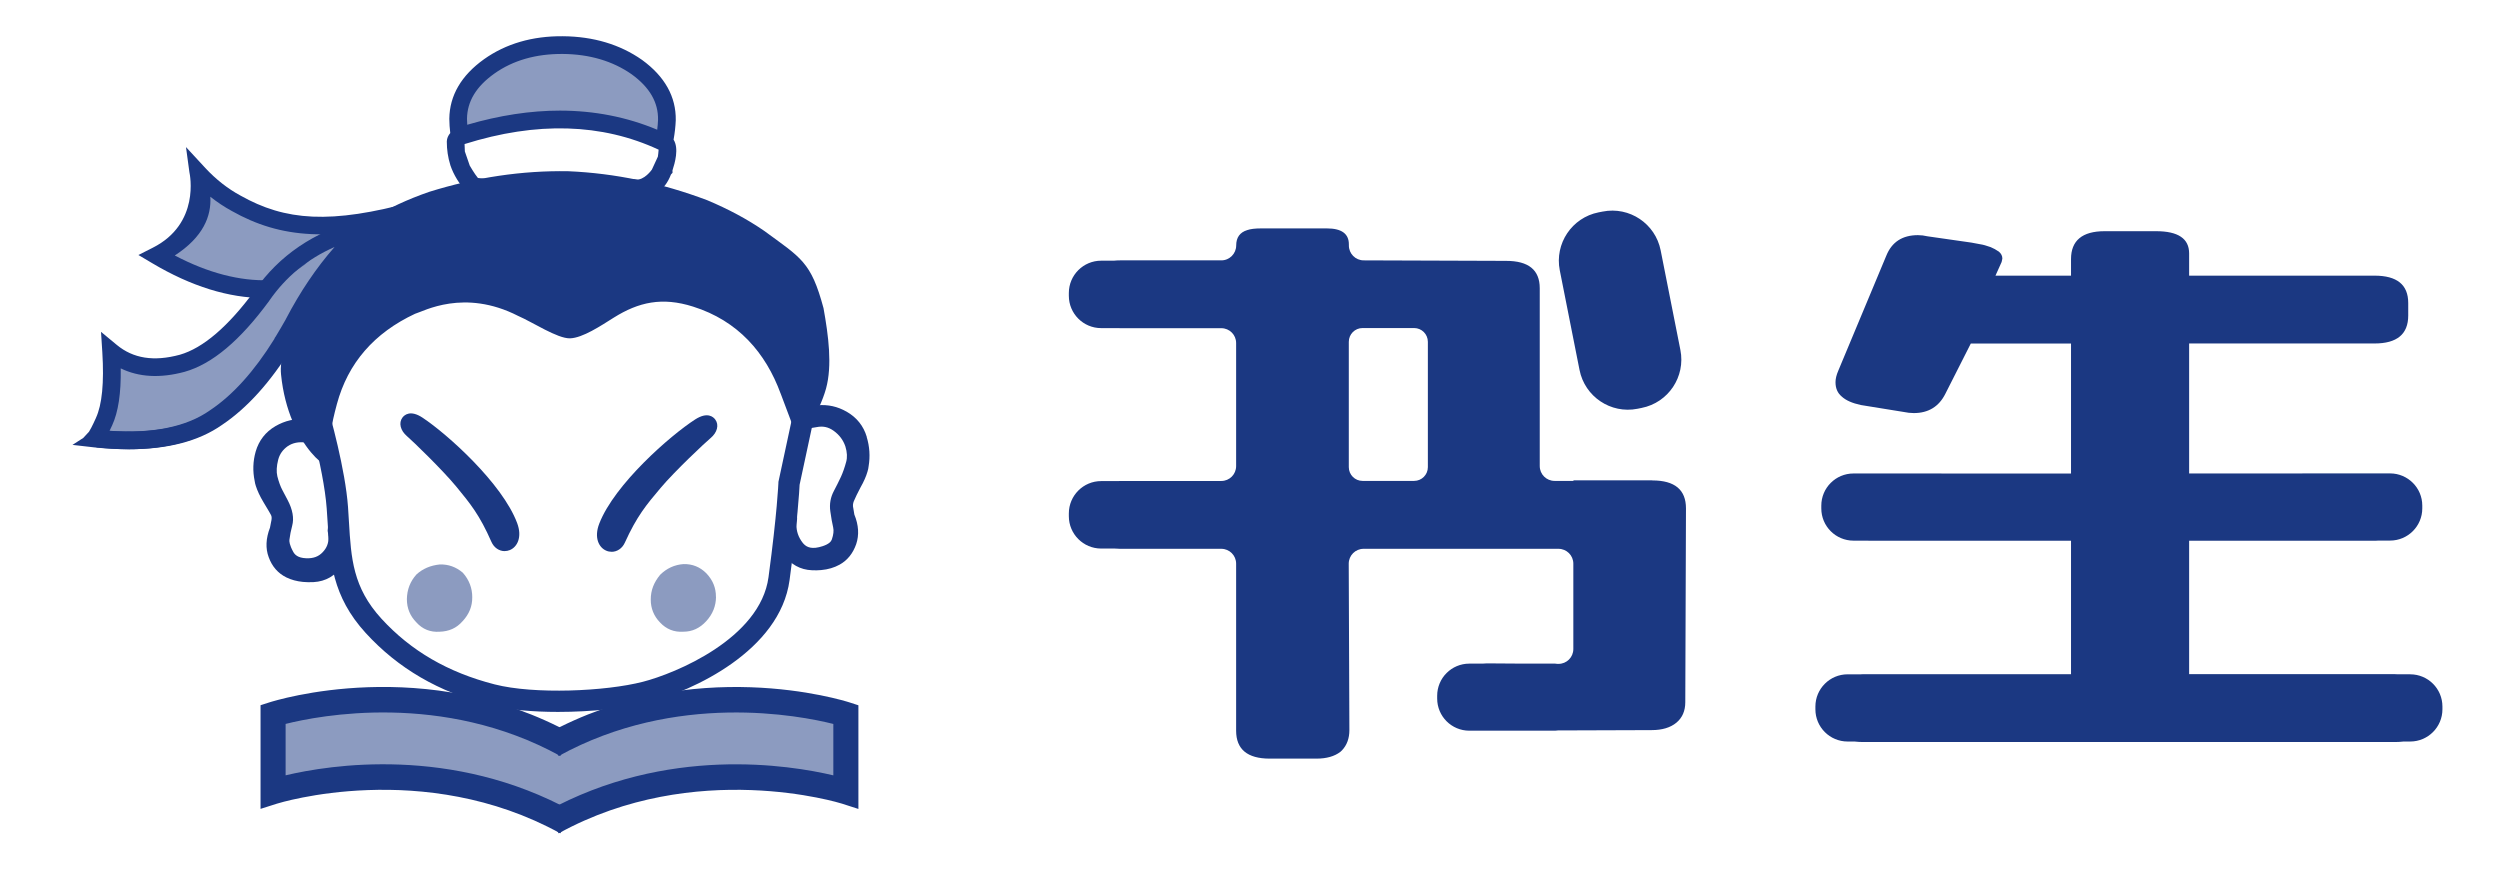
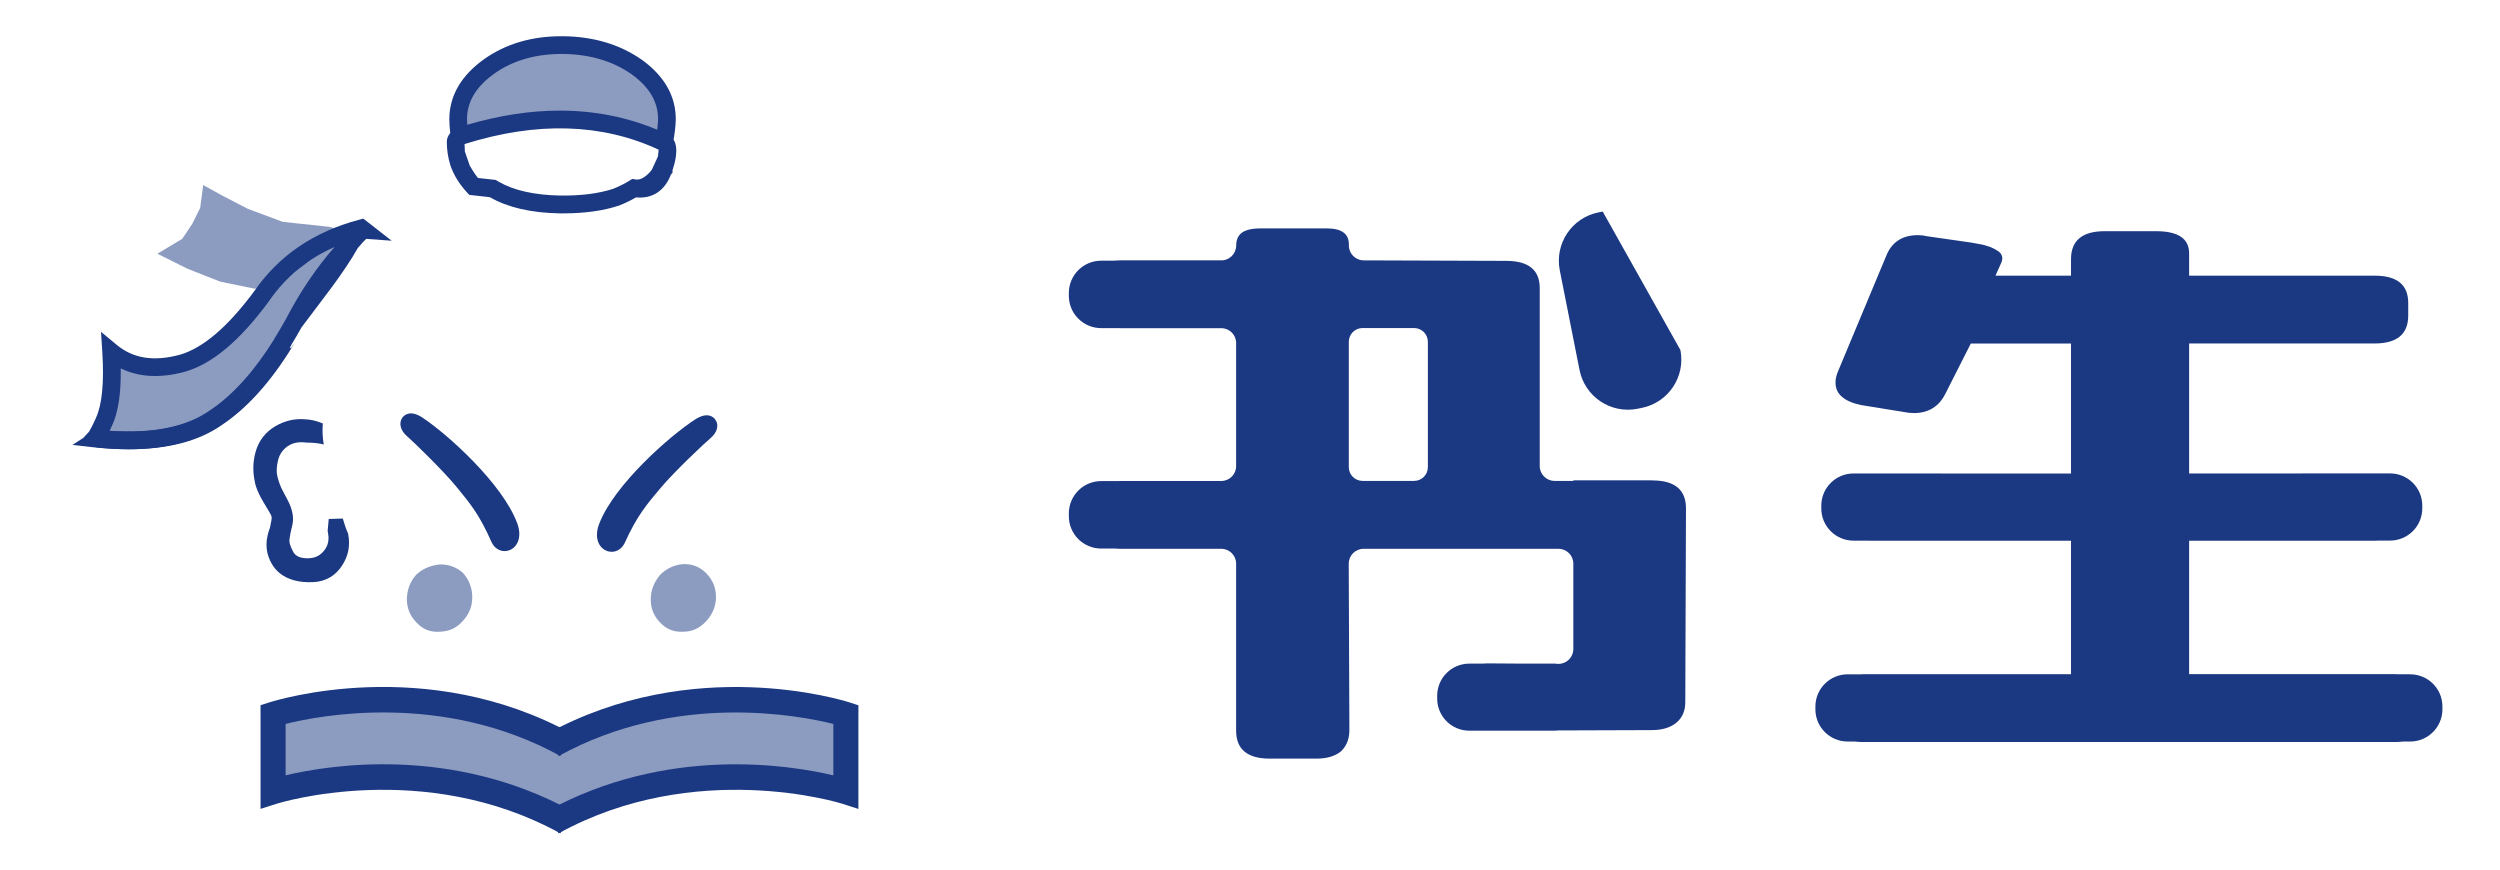
<svg xmlns="http://www.w3.org/2000/svg" width="69" height="24" viewBox="0 0 69 24" fill="none">
  <path d="M66.52 18.609H66.148C66.127 18.609 66.109 18.606 66.088 18.606H60.42V14.924H65.576C65.601 14.924 65.623 14.92 65.646 14.92H65.966C66.458 14.92 66.855 14.521 66.855 14.031V13.954C66.855 13.464 66.456 13.066 65.966 13.066H63.553C63.553 13.066 63.539 13.068 63.532 13.068H60.42V9.48H65.538C66.157 9.48 66.467 9.223 66.467 8.709V8.363C66.467 7.858 66.157 7.608 65.538 7.608H60.42V6.994C60.42 6.585 60.116 6.381 59.51 6.381H58.088C57.47 6.381 57.16 6.639 57.16 7.152V7.608H55.075L55.245 7.231L55.265 7.136C55.265 7.062 55.233 7 55.17 6.946C55.095 6.894 55.018 6.851 54.943 6.821C54.828 6.78 54.734 6.753 54.658 6.742C54.556 6.721 54.474 6.707 54.412 6.696L53.199 6.522C53.11 6.501 53.022 6.49 52.935 6.49C52.505 6.49 52.214 6.68 52.062 7.057L50.735 10.235C50.685 10.351 50.66 10.455 50.66 10.55C50.66 10.718 50.717 10.848 50.83 10.943C50.944 11.049 51.119 11.127 51.361 11.179L52.536 11.369C52.636 11.39 52.731 11.401 52.82 11.401C53.224 11.401 53.516 11.222 53.693 10.866L54.394 9.482H57.16V13.069H53.591C53.591 13.069 53.577 13.068 53.569 13.068H51.157C50.665 13.068 50.268 13.466 50.268 13.956V14.033C50.268 14.525 50.667 14.922 51.157 14.922H51.536C51.559 14.922 51.581 14.925 51.606 14.925H57.16V18.608H51.416C51.395 18.608 51.377 18.611 51.355 18.611H50.994C50.504 18.611 50.105 19.01 50.105 19.5V19.577C50.105 20.069 50.504 20.466 50.994 20.466H51.186C51.257 20.474 51.334 20.48 51.416 20.48H66.107C66.189 20.48 66.266 20.474 66.338 20.466H66.522C67.012 20.466 67.411 20.067 67.411 19.577V19.5C67.411 19.008 67.012 18.611 66.522 18.611L66.52 18.609Z" fill="#1B3882" />
-   <path d="M44.121 5.861L44.235 5.839C44.972 5.693 45.688 6.172 45.834 6.909L46.379 9.66C46.525 10.397 46.046 11.113 45.308 11.259L45.194 11.282C44.457 11.428 43.741 10.948 43.595 10.211L43.05 7.461C42.904 6.723 43.384 6.007 44.121 5.861Z" fill="#1B3882" />
+   <path d="M44.121 5.861L44.235 5.839L46.379 9.66C46.525 10.397 46.046 11.113 45.308 11.259L45.194 11.282C44.457 11.428 43.741 10.948 43.595 10.211L43.05 7.461C42.904 6.723 43.384 6.007 44.121 5.861Z" fill="#1B3882" />
  <path fill-rule="evenodd" clip-rule="evenodd" d="M43.427 13.257H45.607L45.605 13.26C46.224 13.26 46.533 13.518 46.533 14.031L46.514 19.38C46.514 19.621 46.432 19.811 46.267 19.947C46.102 20.083 45.874 20.151 45.584 20.151L42.995 20.16C42.984 20.16 42.974 20.162 42.965 20.163C42.95 20.165 42.936 20.167 42.921 20.167H40.553C40.063 20.167 39.666 19.77 39.666 19.28V19.203C39.666 18.713 40.063 18.316 40.553 18.316H40.915L40.919 18.316C40.957 18.312 40.993 18.309 41.035 18.309L42.038 18.316H42.923C42.934 18.316 42.944 18.318 42.954 18.32C42.965 18.321 42.975 18.323 42.986 18.323H43.012C43.239 18.325 43.424 18.141 43.424 17.913V15.557C43.424 15.329 43.239 15.147 43.014 15.147H37.635C37.408 15.147 37.225 15.331 37.225 15.558L37.243 20.151C37.243 20.38 37.175 20.566 37.038 20.71C37.025 20.725 37.009 20.739 36.993 20.752C36.832 20.875 36.612 20.938 36.335 20.938H35.045C34.427 20.938 34.117 20.68 34.117 20.167V15.557C34.117 15.329 33.933 15.147 33.708 15.147H30.913C30.861 15.147 30.814 15.143 30.768 15.14H30.392C29.899 15.14 29.5 14.739 29.5 14.248V14.171C29.5 13.677 29.901 13.278 30.392 13.278H30.843C30.854 13.278 30.865 13.277 30.877 13.277C30.888 13.276 30.9 13.275 30.913 13.275H33.708C33.935 13.275 34.117 13.091 34.117 12.865V9.467C34.117 9.24 33.933 9.058 33.708 9.058H30.913C30.905 9.058 30.897 9.058 30.89 9.057C30.882 9.057 30.874 9.056 30.866 9.056H30.392C29.899 9.056 29.5 8.656 29.5 8.164V8.087C29.5 7.593 29.901 7.195 30.392 7.195H30.741C30.797 7.189 30.854 7.186 30.915 7.186H33.71C33.937 7.186 34.119 6.998 34.119 6.776C34.119 6.554 34.221 6.413 34.423 6.351C34.511 6.32 34.638 6.304 34.802 6.304H36.623C37.027 6.304 37.229 6.451 37.229 6.744V6.776C37.229 7.001 37.411 7.186 37.637 7.186L41.569 7.2C42.188 7.2 42.497 7.45 42.497 7.955V12.863C42.497 13.091 42.681 13.273 42.907 13.273H43.427V13.257ZM39.03 13.273C39.239 13.273 39.409 13.103 39.409 12.894V9.434C39.409 9.224 39.239 9.054 39.03 9.054H37.606C37.397 9.054 37.227 9.224 37.227 9.434V12.894C37.227 13.103 37.397 13.273 37.606 13.273H39.03Z" fill="#1B3882" />
  <path d="M7.547 19.662C7.547 19.662 9.788 19.412 9.913 19.371C10.037 19.329 12.362 19.454 12.362 19.454L13.855 19.828L15.225 20.326L15.598 20.451L17.632 19.703L20.081 19.329L21.741 19.371L23.027 19.537L23.567 19.703L23.525 21.944L22.404 21.654L20.246 21.488L18.752 21.612L17.466 21.903L16.304 22.276L15.474 22.609L13.731 21.944L11.614 21.529H9.165L7.547 21.82V19.662Z" fill="#1B3882" fill-opacity="0.5" />
  <path d="M15.464 23C11.691 20.922 7.684 22.168 7.644 22.181L7.191 22.325V19.464L7.431 19.387C7.606 19.331 11.756 18.033 15.798 20.258L15.464 20.865C12.221 19.079 8.805 19.749 7.883 19.98V21.399C9.088 21.113 12.479 20.565 15.798 22.392L15.464 22.999V23Z" fill="#1B3882" />
  <path d="M15.419 23L15.086 22.393C18.404 20.566 21.796 21.114 23 21.4V19.981C22.08 19.749 18.663 19.08 15.419 20.866L15.086 20.259C19.128 18.034 23.278 19.332 23.452 19.388L23.692 19.466V22.327L23.24 22.181C23.201 22.168 19.194 20.922 15.419 23Z" fill="#1B3882" />
  <path d="M19.76 16.476C19.762 16.226 19.674 16.011 19.496 15.824C19.321 15.647 19.109 15.563 18.864 15.569C18.614 15.587 18.4 15.687 18.221 15.863C18.045 16.075 17.96 16.296 17.961 16.548C17.96 16.789 18.045 17.003 18.217 17.18C18.392 17.367 18.607 17.452 18.861 17.435C19.108 17.436 19.32 17.335 19.494 17.142C19.672 16.948 19.759 16.725 19.762 16.475L19.76 16.476Z" fill="#1B3882" fill-opacity="0.5" />
  <path d="M12.77 17.143C12.948 16.949 13.036 16.737 13.034 16.485C13.036 16.235 12.948 16.002 12.773 15.806C12.585 15.647 12.375 15.572 12.139 15.579C11.881 15.605 11.668 15.697 11.496 15.853C11.32 16.047 11.233 16.278 11.23 16.538C11.23 16.789 11.319 17.003 11.495 17.181C11.664 17.368 11.878 17.452 12.13 17.436C12.391 17.428 12.602 17.337 12.769 17.143H12.77Z" fill="#1B3882" fill-opacity="0.5" />
-   <path d="M15.402 19.649C14.709 19.649 14.028 19.591 13.507 19.458C12.104 19.098 10.988 18.448 10.094 17.471C9.165 16.455 9.106 15.476 9.044 14.439C9.036 14.306 9.028 14.171 9.017 14.034C8.934 12.886 8.392 11.093 8.386 11.075L8.344 10.935L8.43 10.816C9.228 9.729 10.212 8.953 11.441 8.441C12.569 7.97 13.912 7.725 15.546 7.689C18.267 7.53 21.234 8.661 22.602 10.381L22.689 10.489L22.069 13.379C22.062 13.535 22.016 14.348 21.792 16.01C21.529 17.957 19.124 19.071 17.889 19.387C17.261 19.549 16.319 19.649 15.401 19.649H15.402ZM8.992 11.047C9.126 11.507 9.53 12.959 9.605 13.99C9.615 14.13 9.623 14.268 9.631 14.403C9.691 15.414 9.739 16.212 10.527 17.075C11.342 17.965 12.364 18.559 13.652 18.889C14.745 19.169 16.713 19.083 17.744 18.817C18.631 18.59 20.983 17.627 21.211 15.929C21.452 14.143 21.483 13.336 21.484 13.328V13.303L22.056 10.638C21.157 8.91 20.623 8.556 19.479 8.125C18.272 7.669 16.801 8.2 15.575 8.273H15.565C12.439 8.341 10.147 7.338 8.991 11.046L8.992 11.047Z" fill="#1B3882" />
-   <path d="M21.546 10.862C21.768 11.436 21.863 11.723 22.072 12.248C22.072 12.248 22.624 11.361 22.798 10.726C22.974 10.085 22.866 9.268 22.729 8.505C22.384 7.223 22.117 7.124 21.082 6.365C20.623 6.05 20.104 5.771 19.517 5.525C18.247 5.047 16.971 4.781 15.687 4.726C14.415 4.704 13.131 4.894 11.845 5.295C11.247 5.502 10.714 5.751 10.243 6.04C9.168 6.735 8.419 7.715 8.003 8.972C7.891 9.445 7.713 9.899 7.757 10.338C7.958 12.348 9.269 13.23 9.179 12.746C9.063 12.121 9.138 11.752 9.298 11.154C9.602 10.024 10.323 9.189 11.462 8.657H11.465C11.687 8.595 12.809 7.957 14.3 8.719C14.695 8.889 15.387 9.348 15.733 9.338C16.081 9.327 16.58 8.993 16.943 8.765C17.626 8.338 18.273 8.191 19.128 8.462C20.37 8.853 21.133 9.737 21.546 10.864V10.862Z" fill="#1B3882" />
  <path d="M3.22 9.86L4.154 10.134L5.226 10.079L5.995 9.556L6.82 8.815L7.424 7.99L8.194 7.193L8.935 6.726L9.952 6.505L9.264 7.714L8.687 8.291L7.479 9.967L6.93 10.792L6.297 11.231L5.391 11.835C5.391 11.835 4.594 12 4.512 12.028C4.43 12.056 3.77 12.165 3.77 12.165L3.193 12.138L2.754 12L3.166 11.176L3.221 10.571V9.857L3.22 9.86Z" fill="#1B3882" fill-opacity="0.5" />
  <path d="M5.608 5.107L5.525 5.738L5.306 6.179L5.031 6.591L4.344 7.003L5.168 7.414L6.075 7.772L7.009 7.965L7.421 7.992L8.411 7.305L9.455 6.37L9.097 6.261L7.807 6.124L6.845 5.766L6.157 5.41L5.608 5.107Z" fill="#1B3882" fill-opacity="0.5" />
  <path d="M3.521 12.399C3.231 12.399 2.925 12.381 2.604 12.348L2 12.279L2.298 12.087L2.457 11.915C2.479 11.882 2.542 11.771 2.647 11.538V11.536C2.817 11.171 2.876 10.561 2.824 9.723L2.788 9.159L3.223 9.519C3.677 9.895 4.247 9.985 4.963 9.791C5.604 9.608 6.3 9.011 7.032 8.017C7.704 7.049 8.672 6.393 9.911 6.065L10.027 6.034L10.81 6.644L10.107 6.593C10.041 6.657 9.975 6.725 9.915 6.8L9.901 6.817L9.883 6.833C9.479 7.551 8.901 8.259 8.323 9.034L8.315 9.048C8.227 9.204 8.135 9.365 8.036 9.525V9.534L8.004 9.585C7.412 10.547 6.762 11.268 6.07 11.73C5.434 12.175 4.579 12.4 3.521 12.4V12.399ZM3.021 11.893C4.215 11.971 5.146 11.782 5.792 11.327L5.796 11.324C6.423 10.907 7.019 10.246 7.569 9.36C7.579 9.331 7.594 9.305 7.611 9.286C7.709 9.127 7.801 8.965 7.891 8.807V8.805C8.282 8.055 8.732 7.388 9.234 6.817C8.485 7.147 7.892 7.637 7.433 8.298L7.43 8.304C6.621 9.405 5.857 10.046 5.096 10.262C4.423 10.444 3.833 10.411 3.332 10.167C3.343 10.857 3.264 11.374 3.095 11.74C3.069 11.798 3.045 11.848 3.023 11.893H3.021Z" fill="#1B3882" />
  <path d="M3.577 12.399C3.287 12.399 2.981 12.381 2.66 12.348L2.711 11.862C4.081 12.007 5.136 11.826 5.846 11.327L5.852 11.324C6.478 10.907 7.075 10.246 7.625 9.36C7.644 9.306 7.676 9.269 7.703 9.245L8.023 9.614C8.071 9.572 8.092 9.514 8.095 9.473L8.091 9.532L8.06 9.584C7.468 10.546 6.817 11.267 6.125 11.729C5.49 12.174 4.635 12.399 3.577 12.399Z" fill="#1B3882" />
-   <path d="M7.75 7.717C7.646 7.724 7.543 7.73 7.439 7.733C6.616 7.762 5.739 7.532 4.824 7.051C5.616 6.539 5.837 5.956 5.805 5.43C5.995 5.58 6.192 5.711 6.397 5.823C7.742 6.581 9.163 6.701 11.593 6.021L11.428 5.561C9.119 6.198 7.869 6.093 6.634 5.396C6.283 5.206 5.958 4.95 5.667 4.637L5.634 4.601L5.133 4.059L5.228 4.756C5.241 4.814 5.529 6.174 4.217 6.837L3.82 7.038L4.203 7.265C5.276 7.903 6.316 8.226 7.297 8.226L7.75 7.718V7.717Z" fill="#1B3882" />
  <path d="M13.929 15.211C13.777 15.211 13.634 15.116 13.564 14.957C13.237 14.212 12.981 13.902 12.595 13.432C12.204 12.958 11.371 12.155 11.233 12.039C11.05 11.883 10.998 11.671 11.108 11.524C11.163 11.452 11.327 11.305 11.664 11.529C12.347 11.981 13.862 13.341 14.272 14.433C14.422 14.83 14.272 15.1 14.071 15.182C14.024 15.201 13.976 15.21 13.928 15.21L13.929 15.211Z" fill="#1B3882" />
  <path d="M16.879 15.229C16.831 15.229 16.781 15.22 16.733 15.199C16.532 15.115 16.387 14.843 16.541 14.448C16.965 13.362 18.498 12.021 19.186 11.577C19.527 11.358 19.688 11.506 19.742 11.58C19.851 11.727 19.797 11.938 19.611 12.092C19.472 12.207 18.629 12.997 18.232 13.468C17.84 13.933 17.581 14.239 17.244 14.981C17.172 15.138 17.03 15.23 16.881 15.23L16.879 15.229Z" fill="#1B3882" />
  <path d="M18.382 3.316C18.392 2.75 18.116 2.262 17.555 1.854C16.984 1.454 16.302 1.252 15.509 1.246C14.717 1.24 14.038 1.435 13.478 1.833C12.915 2.234 12.628 2.717 12.621 3.278C12.623 3.454 12.638 3.614 12.66 3.764C14.761 3.088 16.642 3.143 18.301 3.931C18.346 3.721 18.374 3.517 18.382 3.315V3.316Z" fill="#1B3882" fill-opacity="0.5" />
  <path d="M9.602 14.716L9.592 14.692C9.564 14.628 9.54 14.564 9.52 14.5L9.461 14.311L9.073 14.324L9.043 14.65C9.045 14.663 9.052 14.694 9.059 14.749V14.761C9.062 14.78 9.063 14.797 9.067 14.813C9.073 14.986 9.021 15.123 8.903 15.244C8.791 15.363 8.645 15.416 8.452 15.408C8.213 15.399 8.134 15.303 8.094 15.232C7.989 15.042 7.982 14.941 7.988 14.896C8.003 14.772 8.029 14.642 8.064 14.511C8.12 14.305 8.078 14.066 7.939 13.802L7.796 13.531C7.741 13.429 7.694 13.3 7.655 13.147C7.625 13.019 7.633 12.866 7.678 12.689C7.718 12.534 7.805 12.411 7.942 12.314C8.079 12.222 8.243 12.189 8.438 12.214L8.453 12.216H8.468C8.66 12.217 8.816 12.236 8.936 12.268C8.903 12.081 8.893 11.886 8.91 11.688C8.784 11.635 8.657 11.598 8.529 11.581H8.522L8.428 11.573C8.143 11.546 7.865 11.61 7.602 11.762C7.33 11.921 7.146 12.156 7.057 12.462C6.981 12.729 6.972 13.003 7.029 13.276C7.035 13.318 7.045 13.366 7.061 13.412C7.104 13.547 7.174 13.697 7.271 13.859C7.418 14.102 7.463 14.182 7.476 14.208L7.481 14.218C7.499 14.251 7.503 14.302 7.49 14.369L7.485 14.391C7.471 14.466 7.458 14.536 7.452 14.562C7.337 14.861 7.325 15.137 7.416 15.378C7.508 15.634 7.671 15.821 7.902 15.936C8.036 16.002 8.19 16.044 8.362 16.061C8.455 16.07 8.553 16.071 8.656 16.066C8.989 16.048 9.261 15.89 9.439 15.612C9.615 15.348 9.671 15.055 9.61 14.742L9.605 14.716H9.602Z" fill="#1B3882" />
-   <path d="M23.923 12.058C23.833 11.756 23.646 11.522 23.367 11.362H23.366C23.116 11.219 22.848 11.16 22.569 11.186C22.558 11.186 22.548 11.189 22.538 11.19L22.445 11.201H22.437C22.26 11.23 22.082 11.297 21.909 11.397C21.91 11.411 21.913 11.426 21.915 11.44C21.931 11.617 21.923 11.791 21.893 11.96L21.993 11.92C22.121 11.868 22.295 11.825 22.525 11.791L22.538 11.789C22.713 11.753 22.864 11.785 23.012 11.892C23.168 12.005 23.272 12.146 23.332 12.32C23.382 12.484 23.389 12.625 23.354 12.749C23.312 12.905 23.263 13.043 23.21 13.16C23.147 13.294 23.082 13.424 23.019 13.543C22.923 13.72 22.888 13.913 22.917 14.114C22.941 14.289 22.967 14.434 22.996 14.559C23.016 14.646 23.004 14.756 22.959 14.888L22.956 14.894C22.919 15.011 22.721 15.075 22.606 15.102C22.343 15.165 22.225 15.069 22.155 14.982C22.035 14.828 21.978 14.661 21.982 14.473L21.986 14.418C21.992 14.364 21.998 14.336 22 14.326L21.992 13.989L21.561 14L21.515 14.184C21.498 14.248 21.478 14.31 21.451 14.372L21.439 14.399L21.435 14.428C21.384 14.734 21.448 15.026 21.622 15.296L21.626 15.302C21.817 15.576 22.089 15.727 22.413 15.739C22.5 15.744 22.584 15.741 22.663 15.734C22.855 15.717 23.026 15.666 23.172 15.585C23.388 15.466 23.541 15.275 23.631 15.018C23.716 14.765 23.699 14.491 23.58 14.201L23.552 14.031L23.549 14.018C23.535 13.957 23.541 13.897 23.564 13.837C23.609 13.73 23.67 13.605 23.745 13.463C23.843 13.29 23.907 13.144 23.942 13.019C23.959 12.964 23.97 12.915 23.974 12.867C24.019 12.596 24.002 12.325 23.921 12.061L23.923 12.058Z" fill="#1B3882" />
  <path d="M18.591 3.853C18.624 3.668 18.644 3.494 18.651 3.32C18.662 2.672 18.35 2.111 17.72 1.653C17.112 1.226 16.377 1.007 15.536 1C14.693 0.992 13.962 1.207 13.361 1.633C12.732 2.082 12.409 2.635 12.401 3.276V3.282C12.402 3.41 12.411 3.538 12.427 3.672C12.368 3.742 12.335 3.819 12.332 3.902V3.912C12.332 4.128 12.363 4.345 12.429 4.555L12.43 4.561C12.52 4.826 12.675 5.079 12.89 5.312L12.953 5.379L13.52 5.442C14.005 5.724 14.652 5.875 15.448 5.889C15.482 5.889 15.517 5.889 15.55 5.889C16.137 5.889 16.651 5.817 17.078 5.676L17.089 5.672C17.249 5.609 17.405 5.534 17.554 5.448C18.006 5.491 18.345 5.268 18.519 4.815L18.562 4.769L18.56 4.704C18.627 4.499 18.744 4.096 18.59 3.853H18.591ZM13.644 2.031C14.158 1.666 14.792 1.484 15.532 1.489C16.271 1.495 16.913 1.685 17.435 2.051C17.932 2.412 18.17 2.825 18.162 3.306C18.158 3.395 18.151 3.486 18.139 3.58C17.299 3.229 16.403 3.053 15.453 3.053C14.638 3.053 13.784 3.184 12.896 3.443C12.893 3.388 12.89 3.333 12.889 3.278C12.896 2.796 13.143 2.388 13.644 2.031ZM18.157 4.324L17.992 4.681C17.992 4.681 17.776 4.992 17.541 4.953L17.45 4.938L17.372 4.987C17.229 5.075 17.076 5.151 16.918 5.213C16.52 5.343 16.028 5.405 15.456 5.397C14.748 5.383 14.18 5.256 13.768 5.018C13.755 5.01 13.743 5.002 13.731 4.996L13.683 4.966L13.191 4.912C13.098 4.802 12.965 4.571 12.965 4.571L12.83 4.18C12.83 4.18 12.823 4.014 12.822 3.976C14.811 3.35 16.613 3.402 18.178 4.131C18.18 4.16 18.157 4.324 18.157 4.324ZM18.304 4.688V4.684L18.307 4.688H18.304Z" fill="#1B3882" />
</svg>